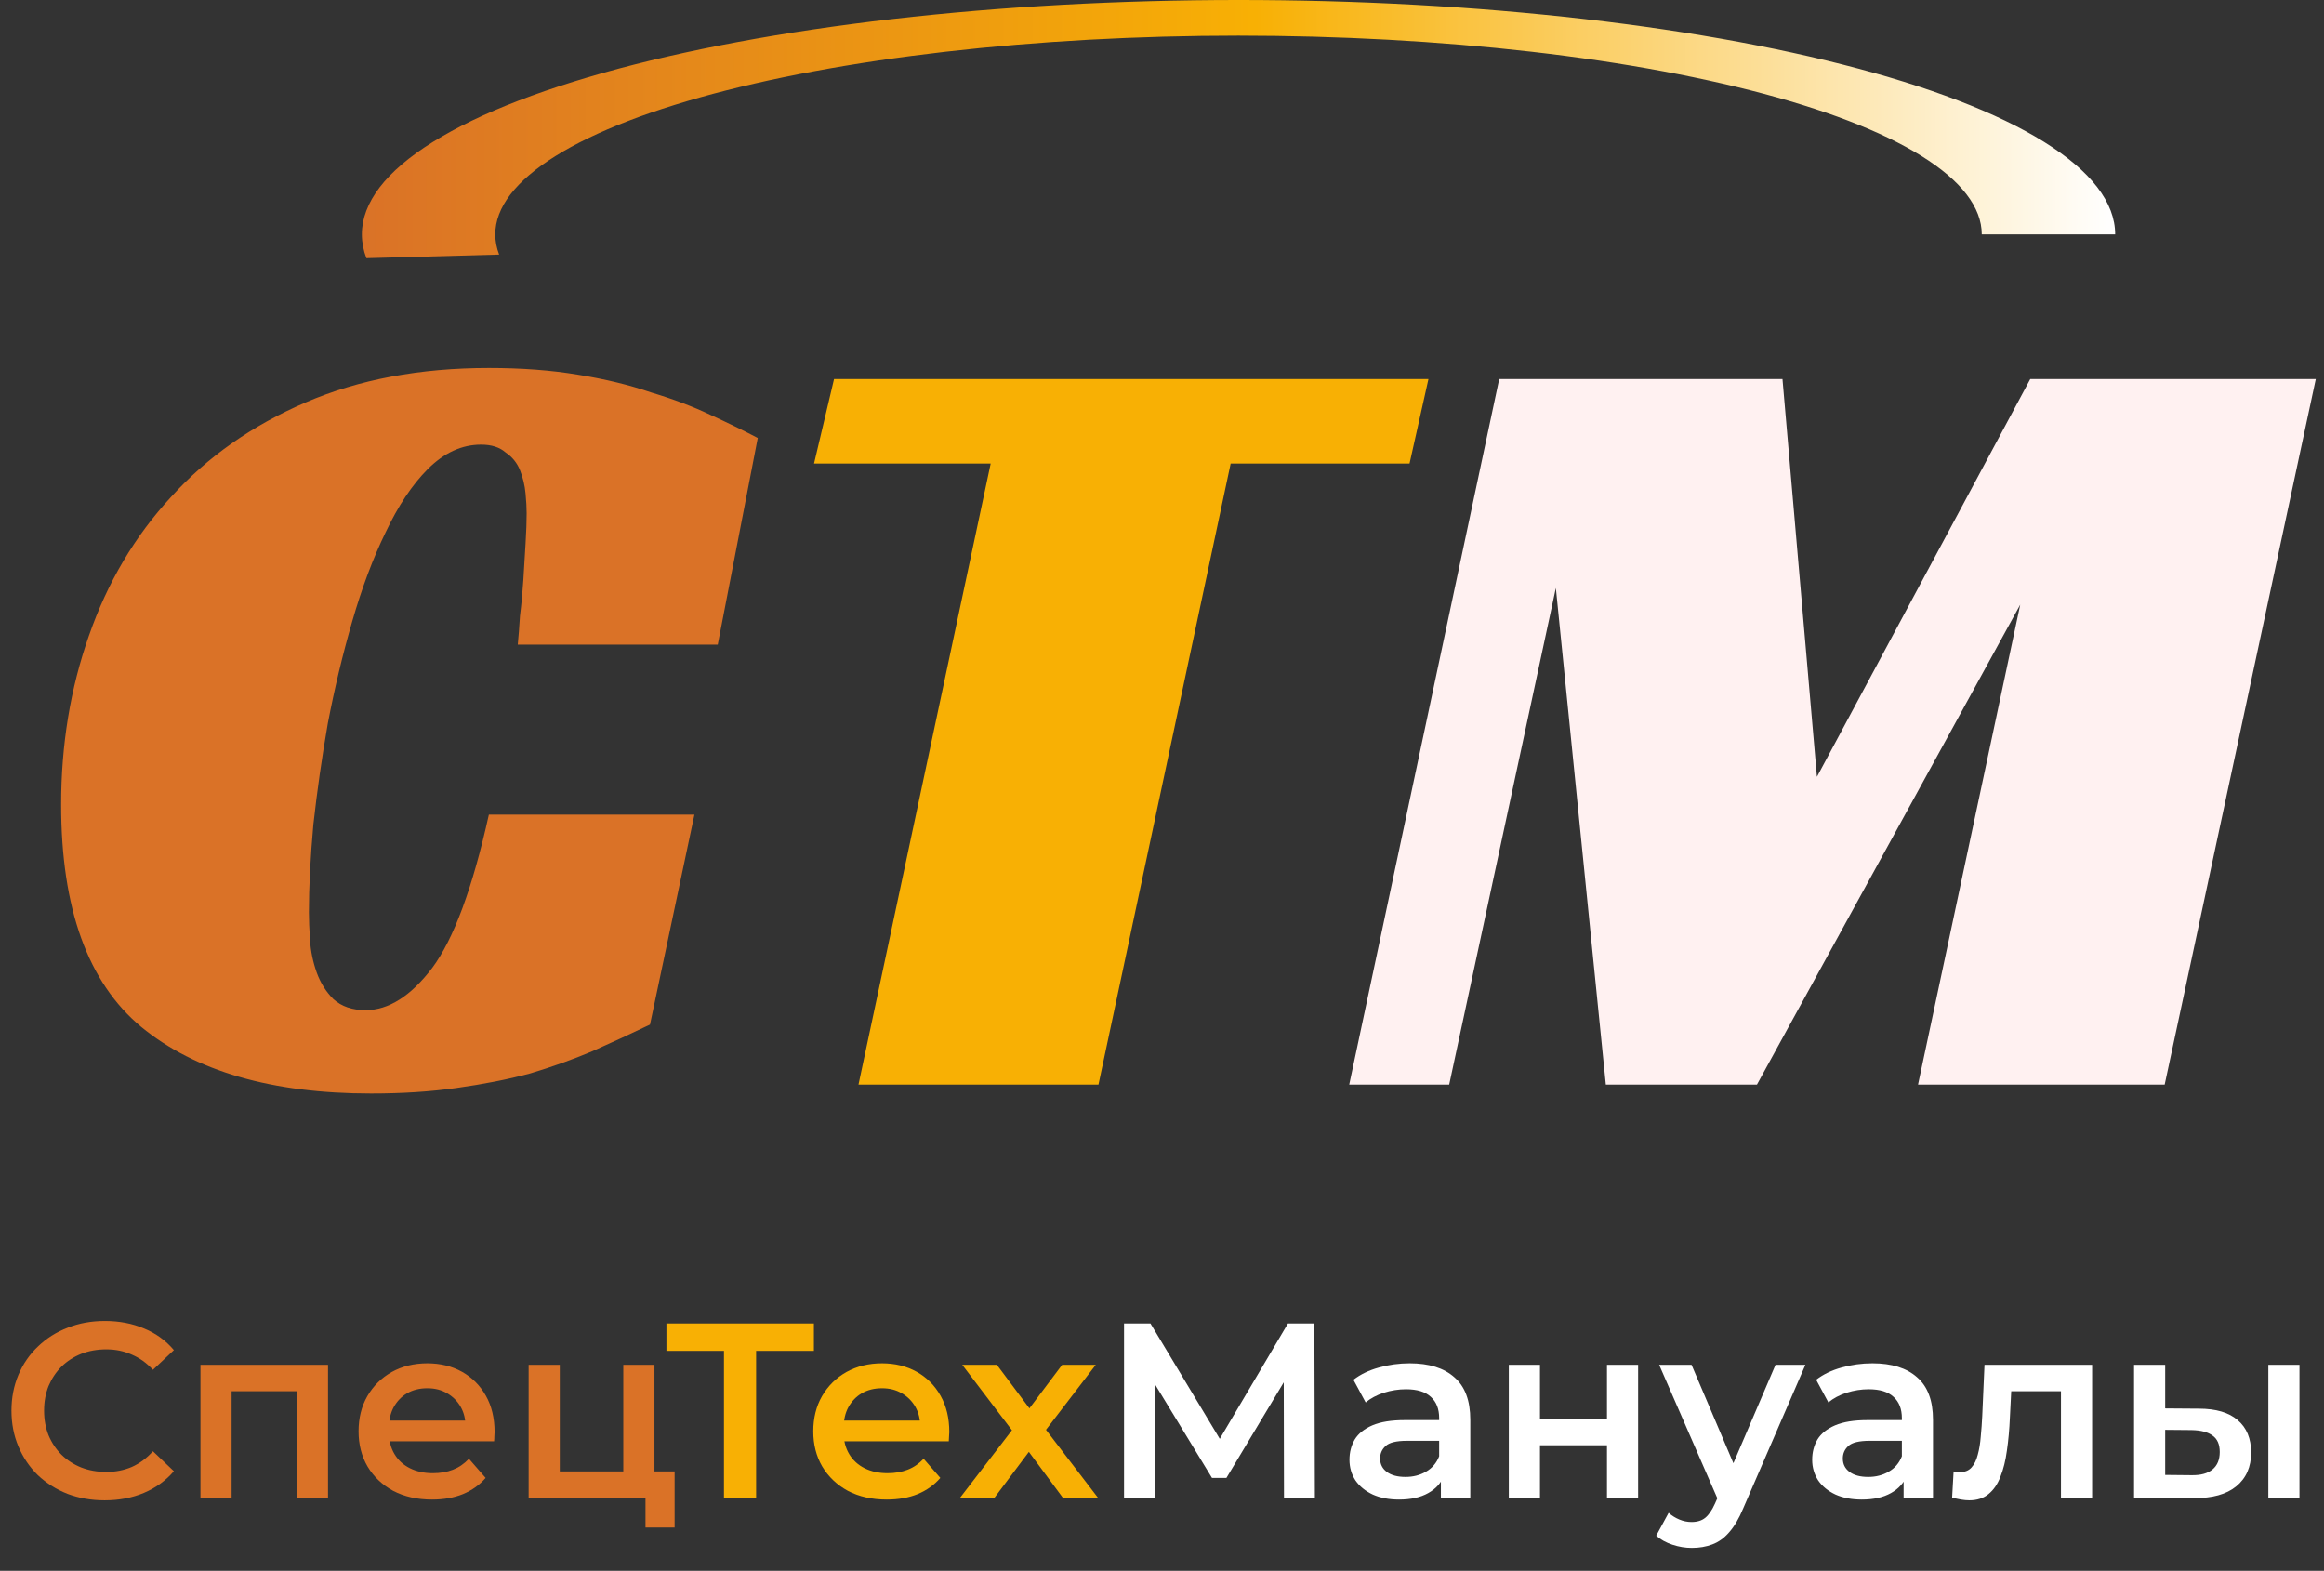
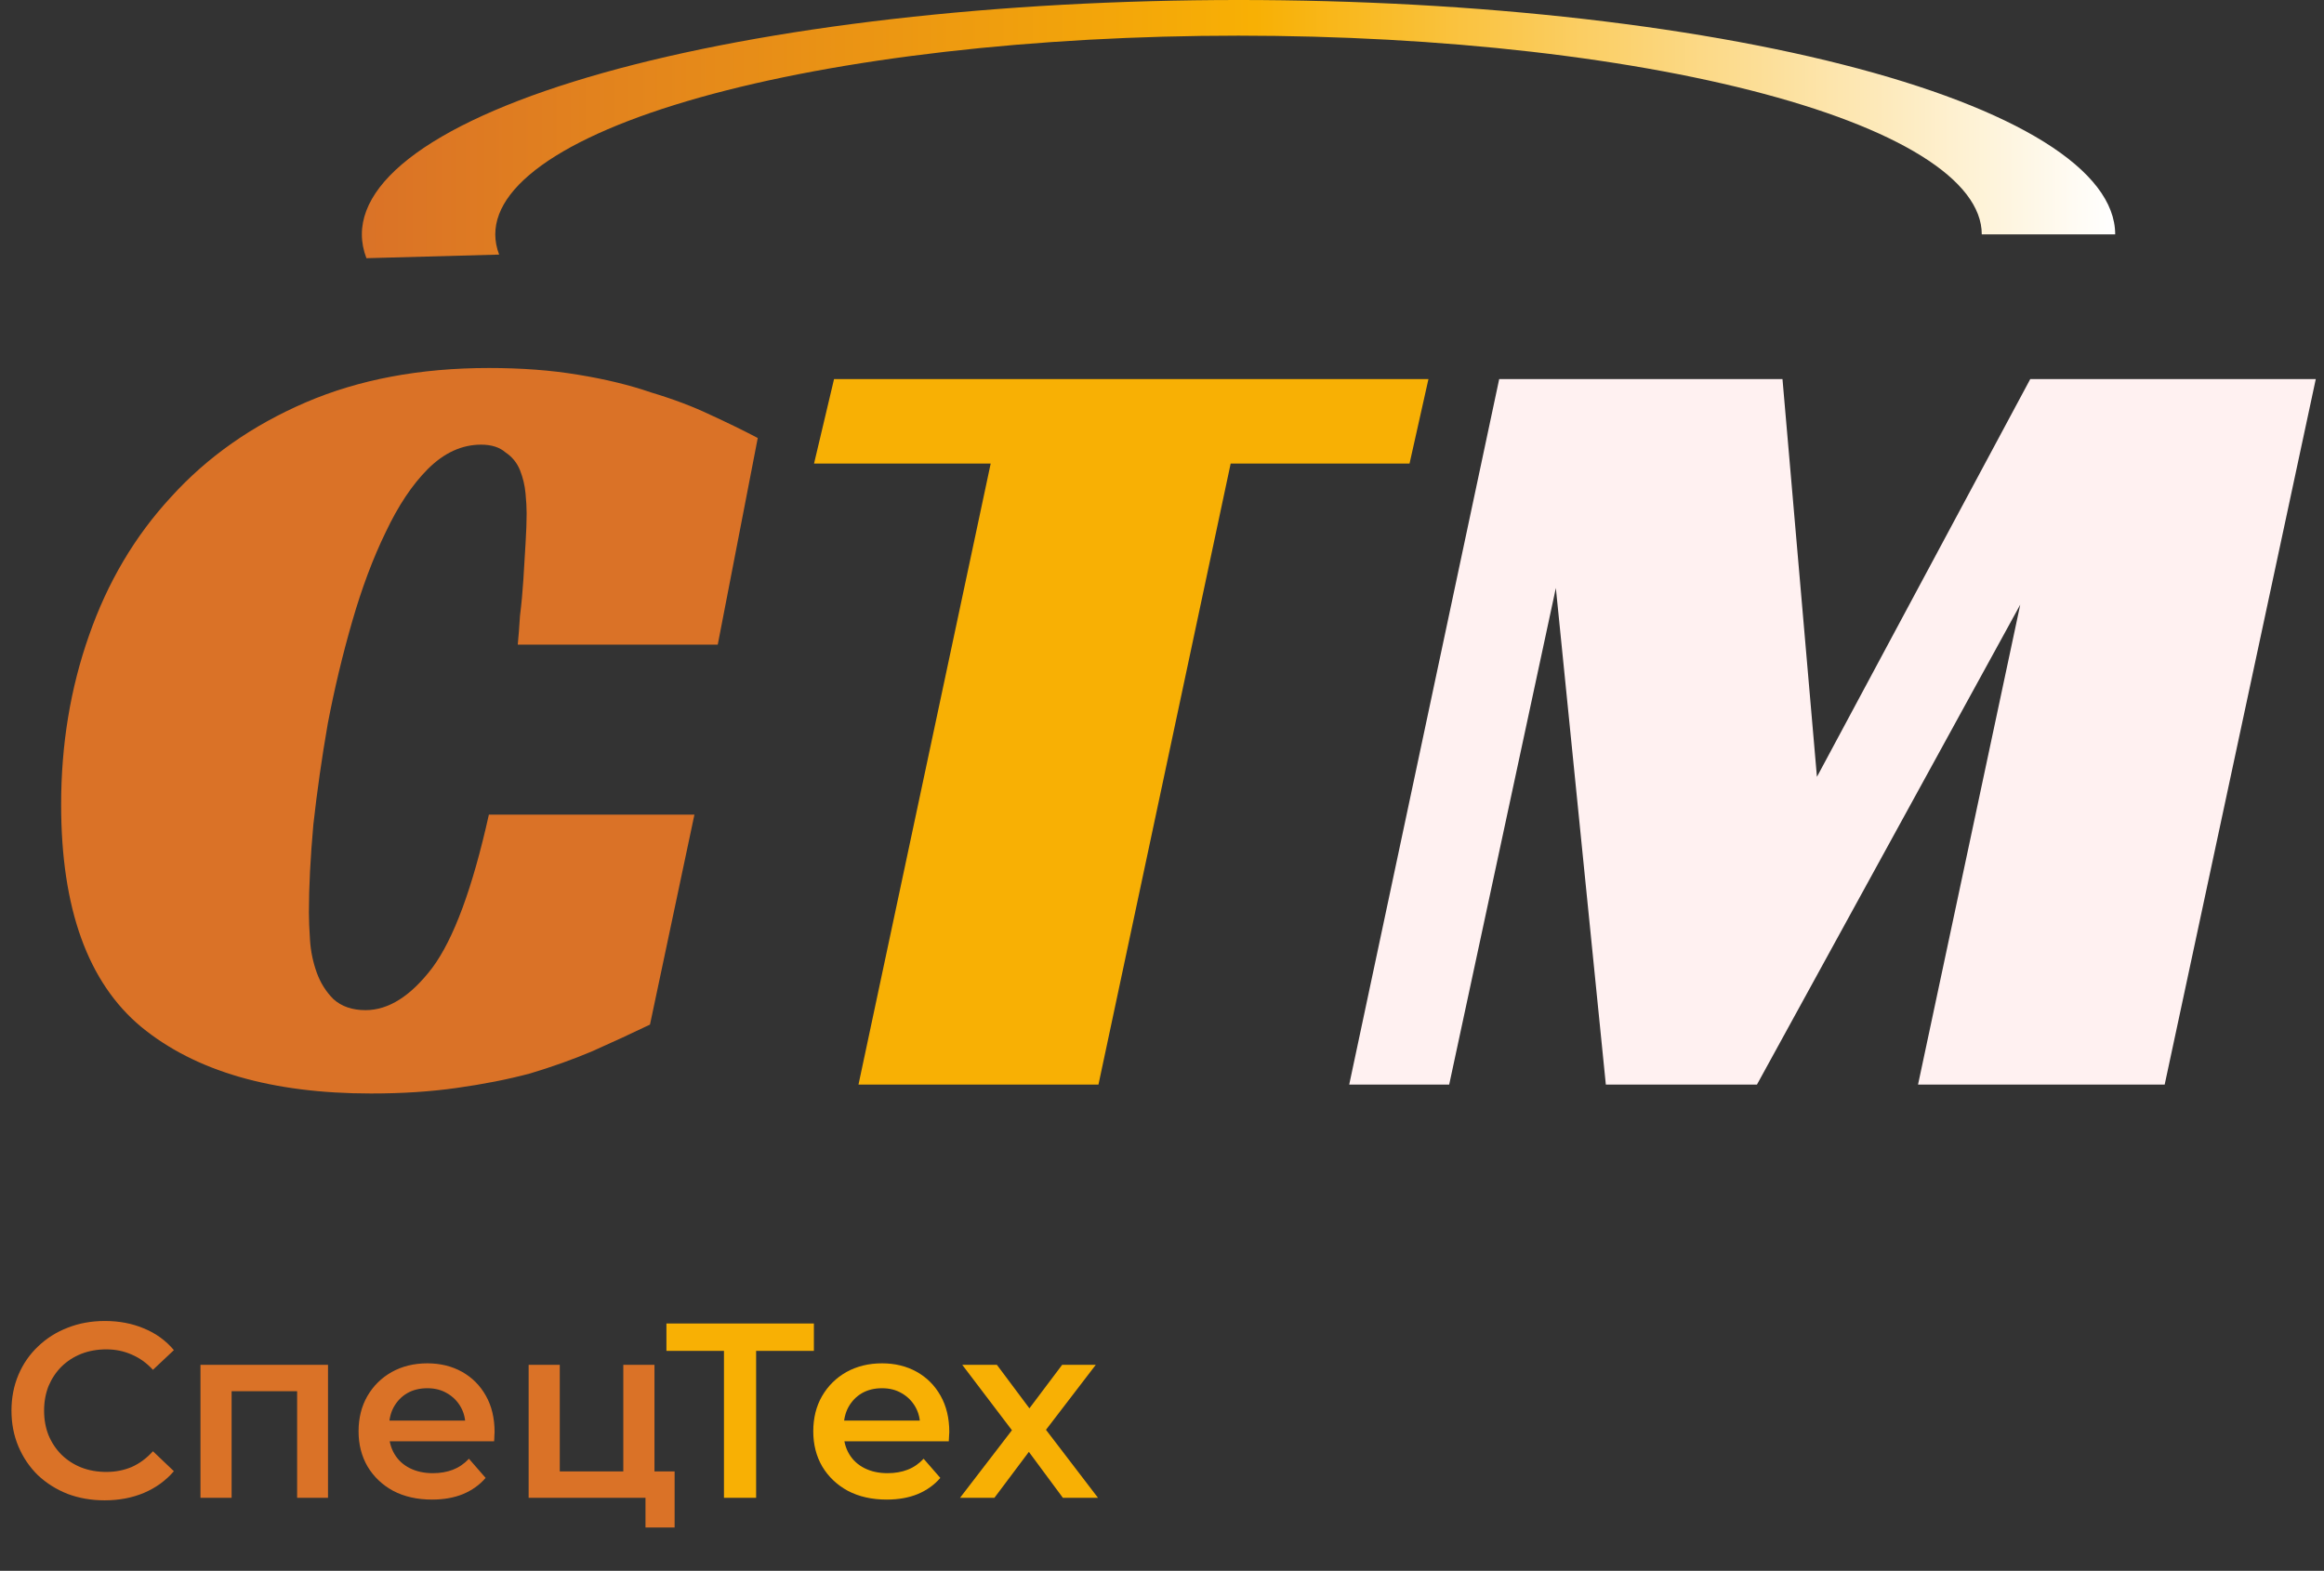
<svg xmlns="http://www.w3.org/2000/svg" width="108" height="73" viewBox="0 0 108 73" fill="none">
  <rect x="0" y="0" width="108" height="73" fill="#333333" stroke="none" />
  <path d="M4.862 69.724C4.245 69.724 3.67 69.624 3.137 69.423C2.613 69.215 2.153 68.925 1.76 68.555C1.374 68.177 1.073 67.733 0.857 67.223C0.641 66.714 0.533 66.158 0.533 65.556C0.533 64.954 0.641 64.399 0.857 63.889C1.073 63.38 1.378 62.94 1.771 62.569C2.165 62.191 2.624 61.902 3.149 61.701C3.674 61.493 4.249 61.389 4.874 61.389C5.538 61.389 6.143 61.504 6.691 61.736C7.239 61.96 7.703 62.295 8.081 62.743L7.108 63.658C6.815 63.341 6.487 63.106 6.124 62.952C5.761 62.789 5.368 62.708 4.943 62.708C4.519 62.708 4.129 62.778 3.774 62.917C3.427 63.056 3.122 63.252 2.86 63.507C2.605 63.762 2.404 64.063 2.257 64.41C2.119 64.757 2.049 65.139 2.049 65.556C2.049 65.973 2.119 66.355 2.257 66.702C2.404 67.05 2.605 67.351 2.86 67.605C3.122 67.86 3.427 68.057 3.774 68.196C4.129 68.335 4.519 68.404 4.943 68.404C5.368 68.404 5.761 68.327 6.124 68.173C6.487 68.011 6.815 67.767 7.108 67.443L8.081 68.37C7.703 68.809 7.239 69.145 6.691 69.377C6.143 69.608 5.534 69.724 4.862 69.724ZM9.316 69.608V63.426H15.243V69.608H13.808V64.318L14.144 64.653H10.427L10.763 64.318V69.608H9.316ZM20.079 69.689C19.392 69.689 18.79 69.554 18.273 69.284C17.763 69.006 17.366 68.628 17.08 68.15C16.802 67.671 16.663 67.127 16.663 66.517C16.663 65.9 16.799 65.356 17.069 64.885C17.346 64.406 17.725 64.032 18.203 63.762C18.689 63.492 19.241 63.357 19.859 63.357C20.461 63.357 20.997 63.488 21.468 63.75C21.939 64.013 22.309 64.383 22.579 64.862C22.849 65.34 22.984 65.904 22.984 66.552C22.984 66.614 22.981 66.683 22.973 66.76C22.973 66.838 22.969 66.911 22.961 66.98H17.81V66.019H22.197L21.63 66.32C21.638 65.965 21.564 65.653 21.41 65.383C21.256 65.112 21.043 64.9 20.773 64.746C20.511 64.591 20.206 64.514 19.859 64.514C19.504 64.514 19.191 64.591 18.921 64.746C18.659 64.9 18.45 65.116 18.296 65.394C18.149 65.664 18.076 65.985 18.076 66.355V66.587C18.076 66.957 18.161 67.285 18.331 67.571C18.5 67.856 18.74 68.076 19.048 68.231C19.357 68.385 19.712 68.462 20.113 68.462C20.461 68.462 20.773 68.408 21.051 68.3C21.329 68.192 21.576 68.022 21.792 67.791L22.568 68.682C22.29 69.006 21.939 69.257 21.514 69.435C21.097 69.604 20.619 69.689 20.079 69.689ZM24.567 69.608V63.426H26.014V68.381H28.966V63.426H30.414V69.608H24.567ZM29.997 70.986V69.573L30.332 69.608H28.966V68.381H31.351V70.986H29.997Z" fill="#DA7227" />
  <path d="M33.644 69.608V62.407L34.003 62.778H30.97V61.504H37.823V62.778H34.79L35.138 62.407V69.608H33.644ZM41.209 69.689C40.522 69.689 39.92 69.554 39.403 69.284C38.893 69.006 38.496 68.628 38.21 68.15C37.932 67.671 37.794 67.127 37.794 66.517C37.794 65.9 37.929 65.356 38.199 64.885C38.477 64.406 38.855 64.032 39.333 63.762C39.82 63.492 40.371 63.357 40.989 63.357C41.591 63.357 42.127 63.488 42.598 63.75C43.069 64.013 43.439 64.383 43.709 64.862C43.98 65.34 44.115 65.904 44.115 66.552C44.115 66.614 44.111 66.683 44.103 66.76C44.103 66.838 44.099 66.911 44.091 66.98H38.94V66.019H43.327L42.76 66.32C42.768 65.965 42.694 65.653 42.54 65.383C42.386 65.112 42.173 64.9 41.903 64.746C41.641 64.591 41.336 64.514 40.989 64.514C40.634 64.514 40.321 64.591 40.051 64.746C39.789 64.9 39.58 65.116 39.426 65.394C39.279 65.664 39.206 65.985 39.206 66.355V66.587C39.206 66.957 39.291 67.285 39.461 67.571C39.63 67.856 39.87 68.076 40.178 68.231C40.487 68.385 40.842 68.462 41.243 68.462C41.591 68.462 41.903 68.408 42.181 68.3C42.459 68.192 42.706 68.022 42.922 67.791L43.698 68.682C43.42 69.006 43.069 69.257 42.644 69.435C42.228 69.604 41.749 69.689 41.209 69.689ZM44.613 69.608L47.334 66.066L47.311 66.841L44.717 63.426H46.327L48.144 65.857H47.531L49.36 63.426H50.923L48.306 66.841L48.318 66.066L51.027 69.608H49.395L47.484 67.027L48.086 67.108L46.211 69.608H44.613Z" fill="#F8B004" />
-   <path d="M52.236 69.608V61.504H53.463L57.017 67.42H56.358L59.854 61.504H61.081L61.104 69.608H59.669L59.657 63.739H59.958L56.994 68.682H56.323L53.313 63.739H53.66V69.608H52.236ZM66.961 69.608V68.358L66.88 68.092V65.904C66.88 65.479 66.752 65.151 66.498 64.92C66.243 64.68 65.857 64.561 65.34 64.561C64.993 64.561 64.649 64.615 64.309 64.723C63.978 64.831 63.696 64.981 63.464 65.174L62.897 64.121C63.229 63.866 63.623 63.677 64.078 63.553C64.541 63.422 65.02 63.357 65.513 63.357C66.409 63.357 67.1 63.573 67.586 64.005C68.08 64.43 68.327 65.089 68.327 65.985V69.608H66.961ZM65.016 69.689C64.553 69.689 64.147 69.612 63.8 69.458C63.453 69.296 63.183 69.076 62.99 68.798C62.804 68.512 62.712 68.192 62.712 67.837C62.712 67.49 62.793 67.177 62.955 66.899C63.125 66.621 63.399 66.401 63.777 66.239C64.155 66.077 64.657 65.996 65.282 65.996H67.076V66.957H65.386C64.892 66.957 64.56 67.038 64.391 67.2C64.221 67.355 64.136 67.547 64.136 67.779C64.136 68.041 64.24 68.25 64.448 68.404C64.657 68.559 64.946 68.636 65.317 68.636C65.672 68.636 65.988 68.555 66.266 68.393C66.552 68.231 66.756 67.991 66.88 67.675L67.123 68.543C66.984 68.906 66.733 69.188 66.37 69.388C66.015 69.589 65.564 69.689 65.016 69.689ZM70.117 69.608V63.426H71.565V65.938H74.679V63.426H76.126V69.608H74.679V67.165H71.565V69.608H70.117ZM78.621 71.935C78.32 71.935 78.019 71.885 77.718 71.785C77.417 71.684 77.166 71.545 76.966 71.368L77.544 70.303C77.691 70.434 77.857 70.538 78.042 70.615C78.227 70.693 78.416 70.731 78.609 70.731C78.872 70.731 79.084 70.666 79.246 70.534C79.408 70.403 79.559 70.183 79.698 69.874L80.056 69.064L80.172 68.89L82.511 63.426H83.9L81.006 70.106C80.813 70.569 80.597 70.936 80.358 71.206C80.126 71.476 79.864 71.665 79.57 71.773C79.285 71.881 78.968 71.935 78.621 71.935ZM79.894 69.828L77.104 63.426H78.609L80.879 68.763L79.894 69.828ZM88.464 69.608V68.358L88.383 68.092V65.904C88.383 65.479 88.255 65.151 88.001 64.92C87.746 64.68 87.36 64.561 86.843 64.561C86.496 64.561 86.152 64.615 85.813 64.723C85.481 64.831 85.199 64.981 84.968 65.174L84.4 64.121C84.732 63.866 85.126 63.677 85.581 63.553C86.044 63.422 86.523 63.357 87.017 63.357C87.912 63.357 88.603 63.573 89.089 64.005C89.583 64.43 89.83 65.089 89.83 65.985V69.608H88.464ZM86.519 69.689C86.056 69.689 85.651 69.612 85.303 69.458C84.956 69.296 84.686 69.076 84.493 68.798C84.308 68.512 84.215 68.192 84.215 67.837C84.215 67.49 84.296 67.177 84.458 66.899C84.628 66.621 84.902 66.401 85.28 66.239C85.658 66.077 86.16 65.996 86.785 65.996H88.58V66.957H86.889C86.395 66.957 86.064 67.038 85.894 67.2C85.724 67.355 85.639 67.547 85.639 67.779C85.639 68.041 85.743 68.25 85.952 68.404C86.16 68.559 86.45 68.636 86.82 68.636C87.175 68.636 87.491 68.555 87.769 68.393C88.055 68.231 88.259 67.991 88.383 67.675L88.626 68.543C88.487 68.906 88.236 69.188 87.874 69.388C87.518 69.589 87.067 69.689 86.519 69.689ZM90.718 69.597L90.787 68.381C90.841 68.389 90.891 68.397 90.938 68.404C90.984 68.412 91.026 68.416 91.065 68.416C91.304 68.416 91.49 68.343 91.621 68.196C91.752 68.049 91.848 67.852 91.91 67.605C91.98 67.351 92.026 67.069 92.049 66.76C92.08 66.444 92.103 66.127 92.118 65.811L92.223 63.426H97.224V69.608H95.777V64.26L96.112 64.653H93.172L93.485 64.248L93.403 65.88C93.38 66.428 93.334 66.938 93.265 67.409C93.203 67.872 93.103 68.277 92.964 68.624C92.832 68.972 92.647 69.242 92.408 69.435C92.176 69.627 91.879 69.724 91.516 69.724C91.401 69.724 91.273 69.712 91.134 69.689C91.003 69.666 90.864 69.635 90.718 69.597ZM105.413 69.608V63.426H106.86V69.608H105.413ZM102.183 65.464C102.978 65.464 103.58 65.641 103.989 65.996C104.406 66.351 104.614 66.853 104.614 67.501C104.614 68.173 104.382 68.698 103.919 69.076C103.464 69.446 102.816 69.627 101.974 69.62L99.173 69.608V63.426H100.62V65.452L102.183 65.464ZM101.847 68.555C102.272 68.562 102.596 68.474 102.82 68.288C103.043 68.103 103.155 67.833 103.155 67.478C103.155 67.123 103.043 66.868 102.82 66.714C102.603 66.552 102.279 66.467 101.847 66.459L100.62 66.448V68.543L101.847 68.555Z" fill="white" />
  <path d="M30.206 47.615C29.345 48.029 28.45 48.442 27.521 48.855C26.626 49.233 25.662 49.578 24.629 49.887C23.597 50.163 22.461 50.386 21.222 50.559C20.017 50.731 18.692 50.817 17.246 50.817C12.634 50.817 9.071 49.784 6.559 47.719C4.08 45.654 2.841 42.212 2.841 37.393C2.841 34.605 3.272 31.989 4.132 29.545C4.993 27.067 6.266 24.915 7.953 23.091C9.639 21.232 11.722 19.77 14.2 18.703C16.678 17.636 19.518 17.102 22.719 17.102C24.234 17.102 25.61 17.205 26.849 17.412C28.123 17.618 29.259 17.894 30.257 18.238C31.29 18.548 32.202 18.892 32.993 19.27C33.82 19.649 34.56 20.011 35.214 20.355L33.355 29.958H24.061C24.096 29.614 24.13 29.166 24.165 28.616C24.234 28.065 24.285 27.514 24.32 26.963C24.354 26.378 24.389 25.81 24.423 25.259C24.457 24.709 24.474 24.244 24.474 23.866C24.474 23.59 24.457 23.28 24.423 22.936C24.389 22.558 24.302 22.196 24.165 21.852C24.027 21.508 23.803 21.232 23.494 21.026C23.218 20.785 22.84 20.664 22.358 20.664C21.463 20.664 20.637 21.043 19.879 21.8C19.157 22.523 18.503 23.504 17.918 24.743C17.332 25.948 16.816 27.325 16.369 28.874C15.921 30.423 15.543 32.006 15.233 33.624C14.957 35.207 14.734 36.773 14.562 38.322C14.424 39.871 14.355 41.231 14.355 42.401C14.355 42.745 14.372 43.175 14.407 43.692C14.441 44.208 14.544 44.707 14.716 45.189C14.889 45.671 15.147 46.084 15.491 46.428C15.869 46.772 16.369 46.944 16.988 46.944C18.055 46.944 19.088 46.29 20.086 44.982C21.084 43.64 21.962 41.265 22.719 37.857H32.271L30.206 47.615Z" fill="#DA7227" />
  <path d="M65.504 21.542H57.191L51.047 50.404H39.895L46.039 21.542H37.83L38.759 17.618H66.382L65.504 21.542Z" fill="#F8B004" />
  <path d="M100.596 50.404H89.134L93.884 28.099L81.648 50.404H74.626L72.303 27.325L67.346 50.404H62.7L69.67 17.618H82.835L84.436 36.102L94.349 17.618H107.618L100.596 50.404Z" fill="#FFF1F1" />
  <path d="M98.296 10.891C98.296 9.414 97.172 7.952 94.993 6.595C92.814 5.238 89.625 4.013 85.62 2.996C81.615 1.979 76.877 1.19 71.696 0.677C66.515 0.164 60.997 -0.061 55.48 0.014C49.962 0.089 44.559 0.464 39.6 1.115C34.641 1.766 30.229 2.68 26.632 3.801C23.035 4.922 20.329 6.227 18.678 7.636C17.027 9.046 16.466 10.53 17.028 11.999L23.196 11.831C22.719 10.585 23.195 9.326 24.595 8.132C25.994 6.937 28.289 5.83 31.338 4.88C34.388 3.929 38.128 3.155 42.333 2.603C46.537 2.051 51.118 1.733 55.796 1.669C60.474 1.606 65.151 1.797 69.544 2.231C73.937 2.666 77.953 3.335 81.349 4.198C84.744 5.06 87.448 6.098 89.295 7.249C91.143 8.4 92.096 9.639 92.096 10.891H98.296Z" fill="url(#paint0_linear_811_2)" />
  <defs>
    <linearGradient id="paint0_linear_811_2" x1="16.816" y1="10.891" x2="98.296" y2="10.891" gradientUnits="userSpaceOnUse">
      <stop stop-color="#DA7227" />
      <stop offset="0.51" stop-color="#F8B004" />
      <stop offset="1" stop-color="white" />
    </linearGradient>
  </defs>
</svg>